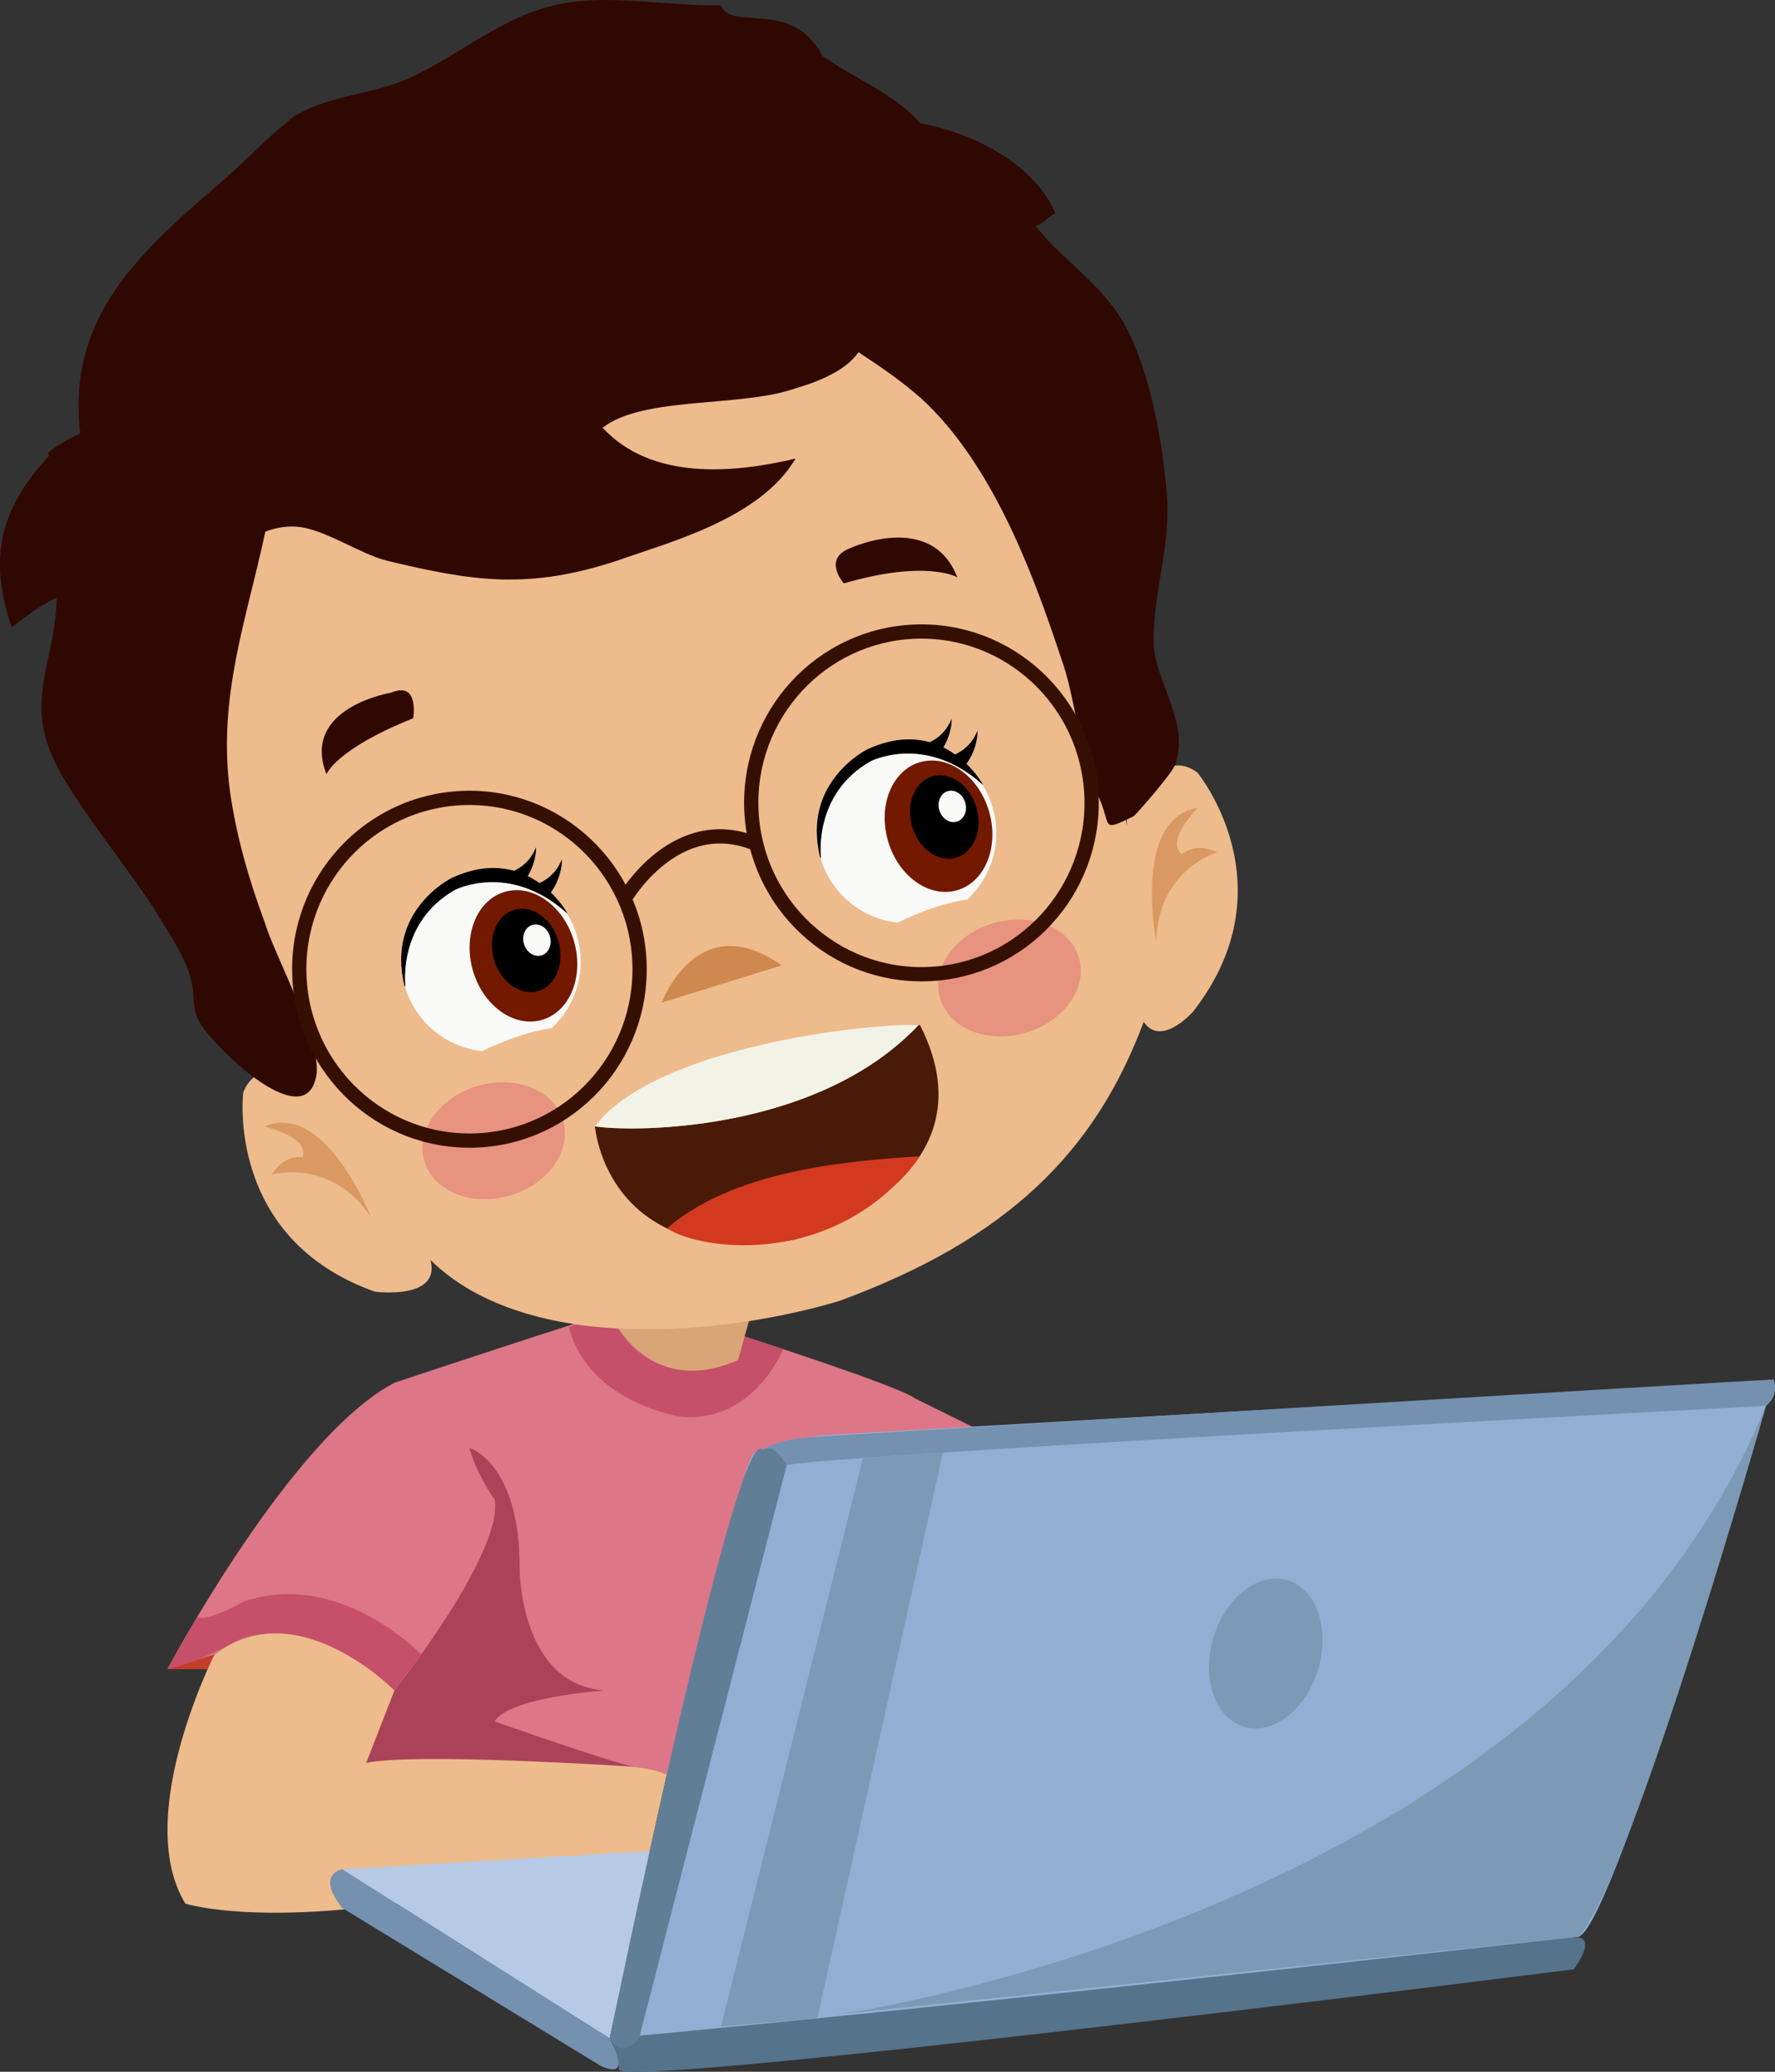
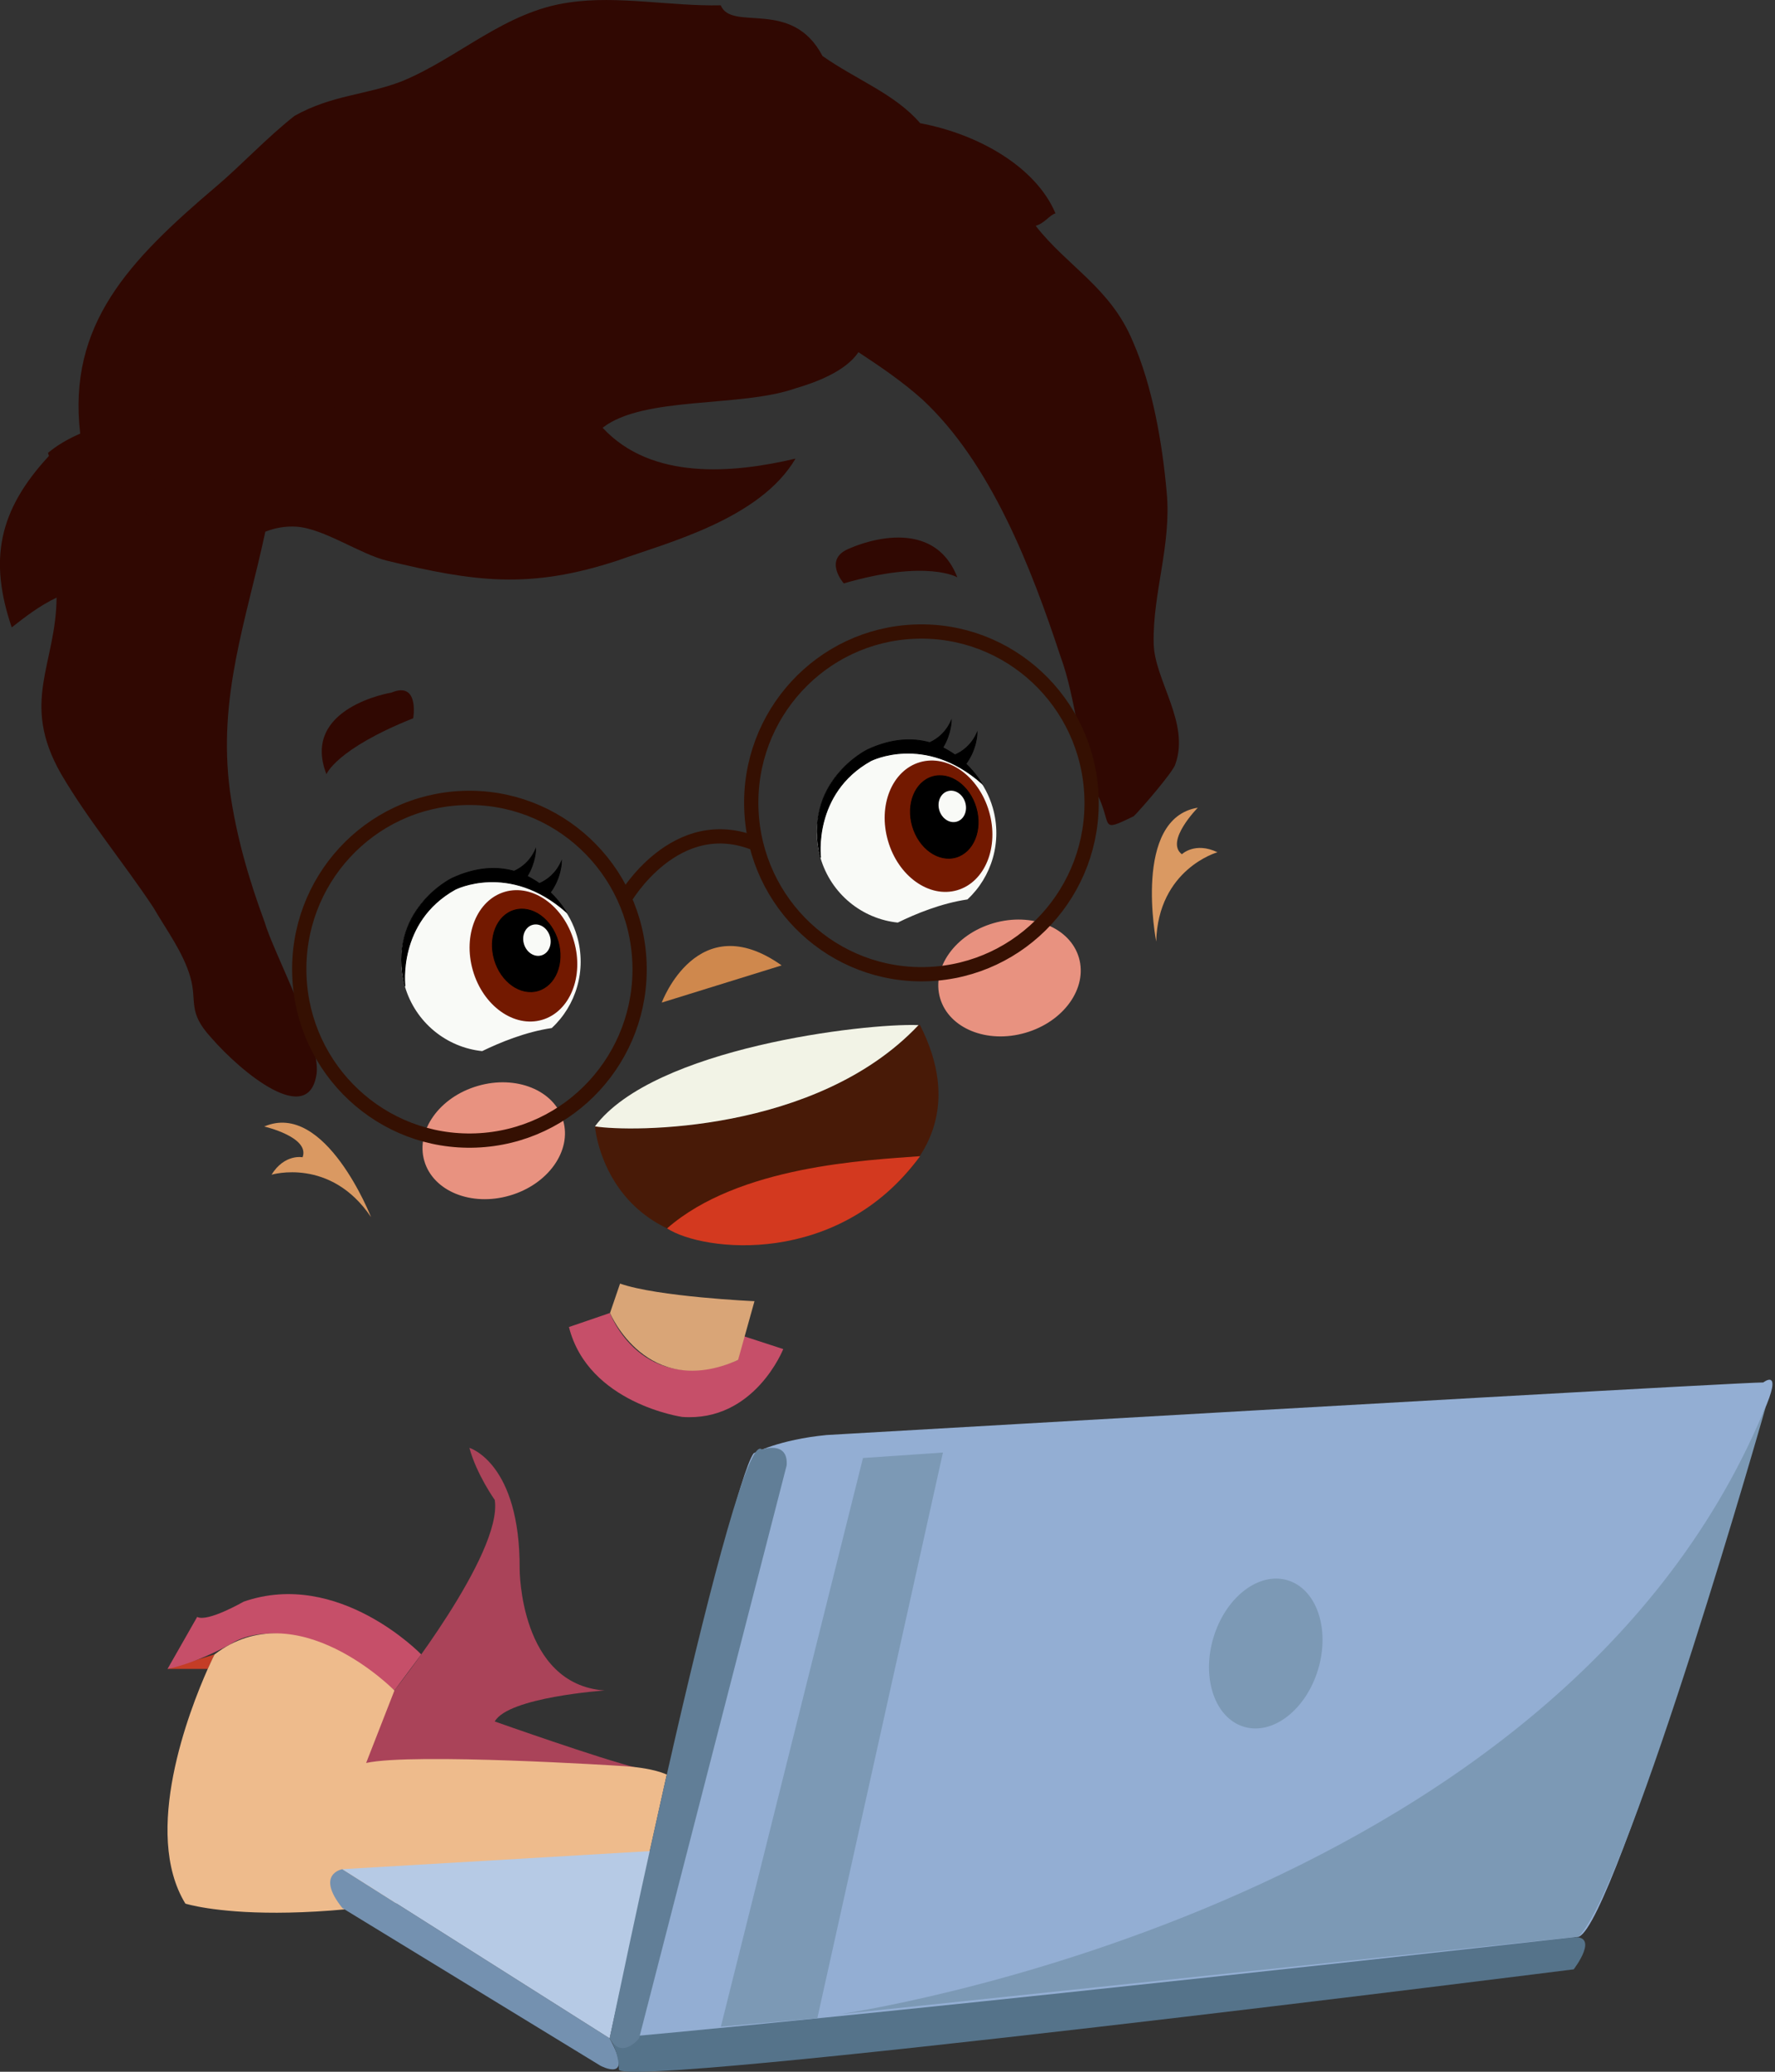
<svg xmlns="http://www.w3.org/2000/svg" version="1.1" id="Layer_1" x="0px" y="0px" viewBox="0 0 2239.7 2613" style="enable-background:new 0 0 2239.7 2613;" xml:space="preserve">
  <rect x="0" y="0" width="2239.7" height="2613" fill="#333333" stroke="none" />
  <style type="text/css">
	.st0{fill:#DD7687;}
	.st1{fill:#AA4359;}
	.st2{fill:#C64F69;}
	.st3{fill:#C43D26;}
	.st4{fill:#D9A577;}
	.st5{fill:#EEBB8C;}
	.st6{fill:#7491B0;}
	.st7{fill:#55738A;}
	.st8{fill:#B6CAE5;}
	.st9{fill:#93AED3;}
	.st10{fill:#617E97;}
	.st11{fill:#7C99B5;}
	.st12{fill:#DA9962;}
	.st13{fill:#300802;}
	.st14{fill:#CF884D;}
	.st15{fill:#F9FAF7;}
	.st16{fill:#731900;}
	.st17{stroke:#000000;stroke-miterlimit:10;}
	.st18{fill:#481A07;}
	.st19{fill:#F2F3E6;}
	.st20{fill:#D3391F;}
	.st21{fill:#E89280;}
	.st22{fill:none;stroke:#351002;stroke-width:18;stroke-miterlimit:10;}
	.st23{fill:none;stroke:#351002;stroke-width:18;stroke-miterlimit:10;}
	.st24{fill:none;stroke:#351002;stroke-width:18;stroke-miterlimit:10;}
	.st25{fill:#A45221;}
</style>
  <g>
-     <path class="st0" d="M497.7,2132l-68,95.1c59.6-13,352.6,0,352.6,0c42.5,2.2,82.3,19.3,82.4,19.3c40.5-174.3,83.8-349.3,99.2-370.3   c0,0,31.7-17.3,92.2-23.1c0,0,103.8-6,250-14.4l-152.1-75.2c-19.5-15.1-214.5-77.8-214.5-77.8c-74.8,89.9-169.9-29.7-169.9-29.7   c-19.5,4.3-271.2,87.8-271.2,87.8c-130.2,66.6-287,361.1-287,361.1h50.7c5.2-11.6,8.6-18.3,8.6-18.3   C374.5,2006.6,497.7,2132,497.7,2132z" />
    <path class="st1" d="M497.7,2132c0,0,136.8-172.1,126.6-240.2c0,0-23.1-32.5-32-65.7c0,0,64.1,18.8,63.4,153   c0,0-0.1,145.3,107.1,153c0,0-121.5,8.4-138.5,39.1c0,0,135,47.8,178.3,58.1c0,0-335.8-10.8-372.8-2.1L497.7,2132z" />
    <path class="st2" d="M769.6,1656c0,0,39.8,108.6,161.6,59.3l6.1-30.4l51,16.6c0,0-36.3,92.2-127.5,85.6c0,0-118.6-16.9-142.9-113.4   L769.6,1656z" />
    <polygon class="st3" points="211.4,2104.9 270.7,2086.6 262.2,2104.9  " />
    <path class="st2" d="M211.4,2104.9c0,0,32.1-5.4,80.2-31.6c0,0,72-54.2,206.1,58.7l33.8-45.4c0,0-104.3-108.2-224.1-66.5   c0,0-45.8,26.3-58.6,19.2L211.4,2104.9z" />
  </g>
  <path class="st4" d="M782.4,1618.9l-12.7,37.1c0,0,46.2,110.4,161.6,59.3l20.7-74.2C952,1641.2,829.2,1635.5,782.4,1618.9z" />
  <path class="st5" d="M807,2392.9l34.3-154.7l0,0c0,0-16.5-8.9-59-11c0,0-260.7-16.7-320.3-3.7l35.7-91.4c0,0-123.2-125.4-227-45.4  c0,0-3.4,6.7-8.6,18.3c-23.4,52.6-83.1,206.1-28.2,295.9c0,0,144.8,46.8,490.7-48.3" />
  <g>
    <path class="st6" d="M769.2,2570.8L432,2357.5c0,0-34.6,5.8,0,49l325.7,198.9C757.7,2605.4,800.9,2628.5,769.2,2570.8z" />
    <path class="st7" d="M780.9,2610c-0.1,26.2,1204.8-126.2,1204.8-126.2s34.5-44.7-2.8-40.3L769.2,2570.8   C769.2,2570.8,780.9,2587.2,780.9,2610z" />
    <polygon class="st8" points="432,2357.5 821.5,2334.6 769.2,2570.8  " />
    <path class="st9" d="M2224.9,1743.6c-26.2,0-592.8,32.4-931.8,51.9c-146.1,8.4-250,14.4-250,14.4c-60.5,5.8-92.2,23.1-92.2,23.1   c-15.4,21-58.8,196-99.2,370.3l0,0l-35.1,154.3h-0.1c-27,120.2-47.1,213.3-47.1,213.3c424.7-38.5,1223.1-128.4,1223.1-128.4   c46.1-20.2,232.6-661.4,232.6-661.4C2250.8,1723.4,2224.9,1743.6,2224.9,1743.6z" />
-     <path class="st10" d="M961.4,1828.2c0,0,33.5-11.8,31.2,20l-186.2,722.6c0,0-21.9,27.7-37.1,0   C769.2,2570.8,929,1794.1,961.4,1828.2z" />
-     <path class="st6" d="M961.4,1828.2c0,0,18.2-11.8,60.4-15.7c0,0,1215.8-73.6,1214.7-72.4s1.1-1.2,1.1-1.2s9,19.7-9.2,34.2   c0,0-1216.1,63.8-1235.8,75.1C992.5,1848.2,975.6,1816.7,961.4,1828.2z" />
+     <path class="st10" d="M961.4,1828.2c0,0,33.5-11.8,31.2,20l-186.2,722.6c0,0-21.9,27.7-37.1,0   C769.2,2570.8,929,1794.1,961.4,1828.2" />
    <path class="st11" d="M2228.4,1773.1c0,0-168.7,593.9-236.1,669.4l-932.9,97.9c0,0,900.7-128.1,1165.5-759.4" />
  </g>
  <ellipse transform="matrix(0.284 -0.959 0.959 0.284 -856.308 3024.438)" class="st11" cx="1596.7" cy="2085.5" rx="96.4" ry="69" />
  <polygon class="st11" points="909.6,2556.1 1088.9,1838.9 1189.8,1832 1031.3,2545.5 " />
  <g>
    <g>
-       <path class="st5" d="M1511,974.5c-51.3-38.3-89.2,57-89.2,57s0,3.7,0.1,10.2c-71.9-446.7-257.8-836-772.8-639.5    C137,597.6,199.3,964.3,386,1362.7c-26.4-12.5-64.7-22.5-79.1,15.3c0,0-22.7,184,166.1,251.1c0,0,83.7,11.1,70.2-39.9    c123.6,120.9,373.9,93.8,515,51.9c213.2-78,323.8-188.3,384.9-352.3c22.1,33,62.5-13.1,62.5-13.1    C1628.8,1117.6,1511,974.5,1511,974.5z M395.7,1367.7c3,1.4,5.5,2.7,5.7,3.3C399.7,1369.9,397.8,1368.8,395.7,1367.7z" />
      <path class="st12" d="M1458.9,1187.5c0,0-30.4-155.4,52.5-168.8c0,0-41.8,42.3-20.1,58.7c0,0,16.6-16.1,44.9-2.5    C1536.2,1074.9,1461.3,1095.9,1458.9,1187.5z" />
      <path class="st12" d="M468.2,1535.1c0,0-57.7-147.4-134.8-114.3c0,0,57.9,13.3,48.4,38.8c0,0-22.6-4.7-39.2,22    C342.6,1481.6,417.1,1459.2,468.2,1535.1z" />
      <path class="st13" d="M1208,728.2c0,0-38.1-23-143.3,7.6c0,0-27.7-31.3,8.5-44.6C1073.2,691.3,1175.1,643.8,1208,728.2z" />
      <path class="st13" d="M411.9,976.5c0,0,12-31.7,109.5-70.6c0,0,8.1-47.2-27.4-32.4C494.1,873.5,379,892.1,411.9,976.5z" />
      <path class="st14" d="M835,1264.5c0,0,45.1-122.1,151.3-46.9" />
      <g>
        <path class="st15" d="M1220.7,1134.4c30.6-28.3,44.4-72.8,31.9-115.9c-17.7-60.5-80.6-95.5-140.6-78     c-60,17.4-94.4,80.7-76.8,141.2c13.4,46.1,53,77.3,97.6,81.9C1155.5,1152.5,1187.5,1139.3,1220.7,1134.4z" />
        <path class="st16" d="M1160.8,961.3c35.2-10.2,74.3,17.6,87.2,62.2c13,44.6-5.1,89.1-40.3,99.3c-35.2,10.2-74.3-17.6-87.2-62.2     C1107.5,1016,1125.5,971.6,1160.8,961.3z" />
        <path class="st17" d="M1176.7,979.6c22.1-6.4,46.7,11.1,54.9,39.1c8.2,28.1-3.2,56-25.3,62.5c-22.2,6.4-46.7-11.1-54.9-39.1     C1143.2,1014,1154.6,986.1,1176.7,979.6z" />
        <path class="st15" d="M1196,997.8c9.1-2.6,18.9,3.9,22,14.5s-1.7,21.4-10.8,24c-9.1,2.6-18.9-3.9-22-14.5     C1182.1,1011.2,1186.9,1000.4,1196,997.8z" />
        <path class="st17" d="M1232.9,924c-7.1,16-18.5,24-27.9,28.1c-4.7-3.3-9.8-6.4-15.4-9.2c10.7-17.3,10.7-34.1,10.7-34.1     c-6.9,15.6-17.9,23.6-27.2,27.8c-21.1-5.9-47.3-5.5-78.5,9c0,0-83.1,40.6-59.2,136.1c0,0-10.4-81,63.3-122.2     c0,0,68.1-34.9,140,28.4c0,0-6.7-11.8-19.9-24.5C1232.9,944.3,1232.9,924,1232.9,924z" />
      </g>
      <g>
        <path class="st15" d="M696.2,1296.6c30.6-28.3,44.4-72.8,31.9-115.9c-17.6-60.6-80.5-95.5-140.5-78.1     c-60,17.5-94.4,80.7-76.8,141.2c13.4,46.1,53,77.3,97.6,81.9C631.1,1314.7,663.1,1301.5,696.2,1296.6z" />
        <path class="st16" d="M637,1124.8c35.2-10.2,74.3,17.6,87.2,62.2c13,44.6-5.1,89.1-40.3,99.3c-35.2,10.2-74.3-17.6-87.2-62.2     C583.8,1179.5,601.8,1135.1,637,1124.8z" />
        <path class="st17" d="M649.2,1147.9c22.2-6.4,46.7,11.1,54.9,39.1c8.2,28.1-3.2,56-25.3,62.5c-22.1,6.4-46.7-11.1-54.9-39.1     C615.7,1182.3,627,1154.3,649.2,1147.9z" />
        <path class="st17" d="M708.5,1086.2c-7.1,16-18.5,24-27.9,28.1c-4.7-3.3-9.8-6.4-15.4-9.2c10.7-17.3,10.7-34.1,10.7-34.1     c-6.9,15.6-17.9,23.6-27.2,27.8c-21.1-5.9-47.3-5.5-78.5,9c0,0-83.1,40.6-59.2,136.1c0,0-10.4-81,63.3-122.2     c0,0,68.1-34.9,140,28.4c0,0-6.7-11.8-19.9-24.5C708.5,1106.5,708.5,1086.2,708.5,1086.2z" />
      </g>
      <g>
        <path class="st18" d="M1160.9,1292.9c0,0-0.7,0-2.1,0.1c-128.8,136.2-363.1,134.9-408.1,127.5c0,0,13.7,182.6,252.3,142.9     C1003,1563.5,1261.7,1491.7,1160.9,1292.9z" />
        <path class="st19" d="M1158.8,1293.1c0.1-0.1,0.1-0.1,0.2-0.2c-67.9-2.7-334.4,28.8-408.3,127.7     C795.7,1428,1030.1,1429.3,1158.8,1293.1z" />
        <path class="st20" d="M1161,1458.2c-67.4,5.1-229,12.1-319.3,91.1C887.4,1578.9,1058,1598.8,1161,1458.2z" />
      </g>
      <path class="st21" d="M1361.4,1208c11.1,38.2-19.1,80.6-67.5,94.6c-48.4,14.1-96.6-5.5-107.7-43.7s19.1-80.6,67.5-94.6    C1302.1,1150.3,1350.3,1169.8,1361.4,1208z" />
      <path class="st21" d="M710.6,1413.3c11.1,38.2-19.1,80.6-67.5,94.6c-48.4,14.1-96.6-5.5-107.7-43.7    c-11.1-38.2,19.1-80.6,67.5-94.6C651.2,1355.5,699.5,1375.1,710.6,1413.3z" />
      <path class="st15" d="M671.9,1166.5c9.1-2.6,18.9,3.9,22,14.5s-1.7,21.4-10.8,24s-18.9-3.9-22-14.5    C658,1179.9,662.8,1169.1,671.9,1166.5z" />
      <path class="st13" d="M1429.4,430.6c-28.2-67.8-82.3-94.2-122.6-145.8c11.7-3.4,17.2-13.4,25-15.7    c-24.6-58.4-96.9-99.9-170.7-113.7l0,0c-31.9-37.1-80.9-54.9-123.3-84.8C999.2-3,923.5,40.6,909.4,6.7    C846.5,8.1,779.1-6,718.4,3.1c-81.2,11-139.9,70.2-211.6,99.5c-45.6,17.5-87.9,17.1-135.1,43.5c-34.4,26.9-68.3,63.3-98.8,89    C162.7,328.7,85.2,409,101.2,546.9c-15.9,6.9-29.8,15.1-40.6,24.3l1.1,3.9c-64.2,69.3-75.6,131.7-46.9,216.2    c17.2-13.4,34.4-26.9,56.6-37.6c-0.7,84.6-46.1,131.6,5.5,222.1c33.7,57.7,79,112.1,116.6,168.7c16.8,28.9,37.6,56.6,46.6,87.7    c9.1,31.1-4.2,43.4,26.5,76.7c38.1,43.8,123.9,114.6,133,44.4c4.2-43.4-54.5-151.7-65.8-190.6c-19.7-53.3-35.6-107.8-43.6-164.6    c-15.9-119.1,21-216.9,44.6-327.5c12-4.7,25-7.3,39.8-6.3c34.5,2.6,79.9,34.7,113.8,42.9c109.6,26.5,179.4,36.5,291.1-0.3    c61.1-22,179.3-51.8,224.3-128.5c-79,18.7-181.9,27.6-243.4-38.9c51.6-40.3,174.1-25.3,243-49.6c25.5-7.4,63.4-21.3,79.8-45.7    c27.7,18.2,55.1,36.8,80.4,59.4c86.7,80.3,137.9,213.1,174.7,324.8c19.7,53.3,22.3,120.1,45.9,172.4c20.2,40.5,1.9,50.1,46.3,28.7    c6.7-6.2,50.9-57,52.6-65.9c18.7-51.9-26.7-106.2-27.4-152.4c-1.4-62.9,22.8-124.8,16.4-190.5    C1466.7,559,1454.1,486.7,1429.4,430.6z" />
      <path class="st13" d="M157,546.4c-30.1-92.5,44-240.7,150.8-243.3c-3.7,20.1-60.1,87.1-16.2,96.5c17.1,4.5,69-67.5,67.6-7    c1,25-77.7,70.1-18.8,87.8c24.7,8.7,85-34.2,112.1-38.9c30-5.6,100.5-13.4,67,34.3c-19.5,31-105.5,18-118.7,59.8    C376.9,605.8,584,599.4,621,585.5c17,58.4-52.2,81.7-96.1,72.3c-54.3-12.7-113.9-65-169.8-61.4c-36.7,4.3-33.3,16-56.2,35.3    c-33.7,25.6-1.1,28.8-48.4,7.7c-38.9-14-85.4-54.3-92.3-99.8" />
      <path class="st13" d="M35.1,737c2.7-45.1,33.5-145.9,97.5-132.8c26.7,4.9,49.1,49,74.6,60.6c26.4,14.5,68.1,5.5,74.5,38.5    c3,21.3-35.6,73.6-42.1,94.5c-11.9,35.1-26,74-31.2,110.4c-0.7,19.2,16.7,90.1-7.5,94c-23.3,6.8-38.7-67.9-45.9-81.6    c-17.7,58.9-31.8,75.7-48-1.9c-2.1,3.8-9.1,12.2-11.2,15.9c-36.9-39.9,74.9-319.3-53.1-193.5c-7.5-4.1-1.7-5.8-4.2-14.6" />
      <path class="st13" d="M420.9,213.3c78.9-98.9,271.5-154.9,392.9-161.7c65.5-3.2,205.1,19.5,80.1,68.5    c-47.9,20.3-82.9,30.4-12.3,44.7c49.7,7.7,126.9,1.1,165.1,34.3c-20.2,50.2-102.6,17.2-126.6,65.3c0,0,353.2-4.6,273.4,69.3    c-24.9,23.1-164.1-9.2-200.8-4.9c-46.3,4-106.4,15.1-142.2,44.5c13.8,15,93.6,17.1,93.7,39.2c4.7,27.1-69.6,32.9-85.9,31.3    c-49.2,4.8-96.4,5.9-146,20.3c-29.2,8.5-50.4,33.6-72.9,43.3c-104.2,33.5-6.6-77.2,10.8-104.4c27.4-36.5,26.5-39.4-23.2-47.1    c-43-6.5-84.7,2.5-122.7,13.5c4.1-7.5,8.7-24.7,16.6-30.1c-26.7-4.9-115.9,36.9-128.5,15.2c-21.9-31.6,58.9-80.4,72.2-100.1    c-19.2-0.7-104.6,43.1-119.3,25.2c-31.9-44.5,71.1-71.3,88.6-76.4" />
-       <path class="st13" d="M1324.6,621.5c-9.7-22.5-123.9-153.9-42-133.4c-13.5-24.6-52.9-73.2,4.7-71c-9.7-22.5-64.2-79.4-59.7-96.6    c3.9-51.8,65.3,28.5,79.1,43.5c42,57.4,114.6,143.9,85.8,218.8c-4.6-5-12.1-9.1-14.7-17.9c5.7,52.2,41.2,152.6-2,200    c-2.5-8.8-10.1-12.9-12.6-21.6c6.8,23.3,15.3,52.5,5.8,74.3c-56.5-31-33.7-148.5-39.4-200.6" />
    </g>
    <g>
      <ellipse transform="matrix(0.999 -3.761726e-02 3.761726e-02 0.999 -45.579 23.154)" class="st22" cx="592.5" cy="1222.8" rx="214.8" ry="216.2" />
      <ellipse transform="matrix(0.999 -3.767537e-02 3.767537e-02 0.999 -37.336 44.536)" class="st23" cx="1163" cy="1012.9" rx="214.8" ry="216.2" />
      <path class="st24" d="M788.2,1133.6c0,0,64.1-111.6,166.2-69.1" />
    </g>
  </g>
  <path class="st25" d="M1639.8,1767.6" />
</svg>